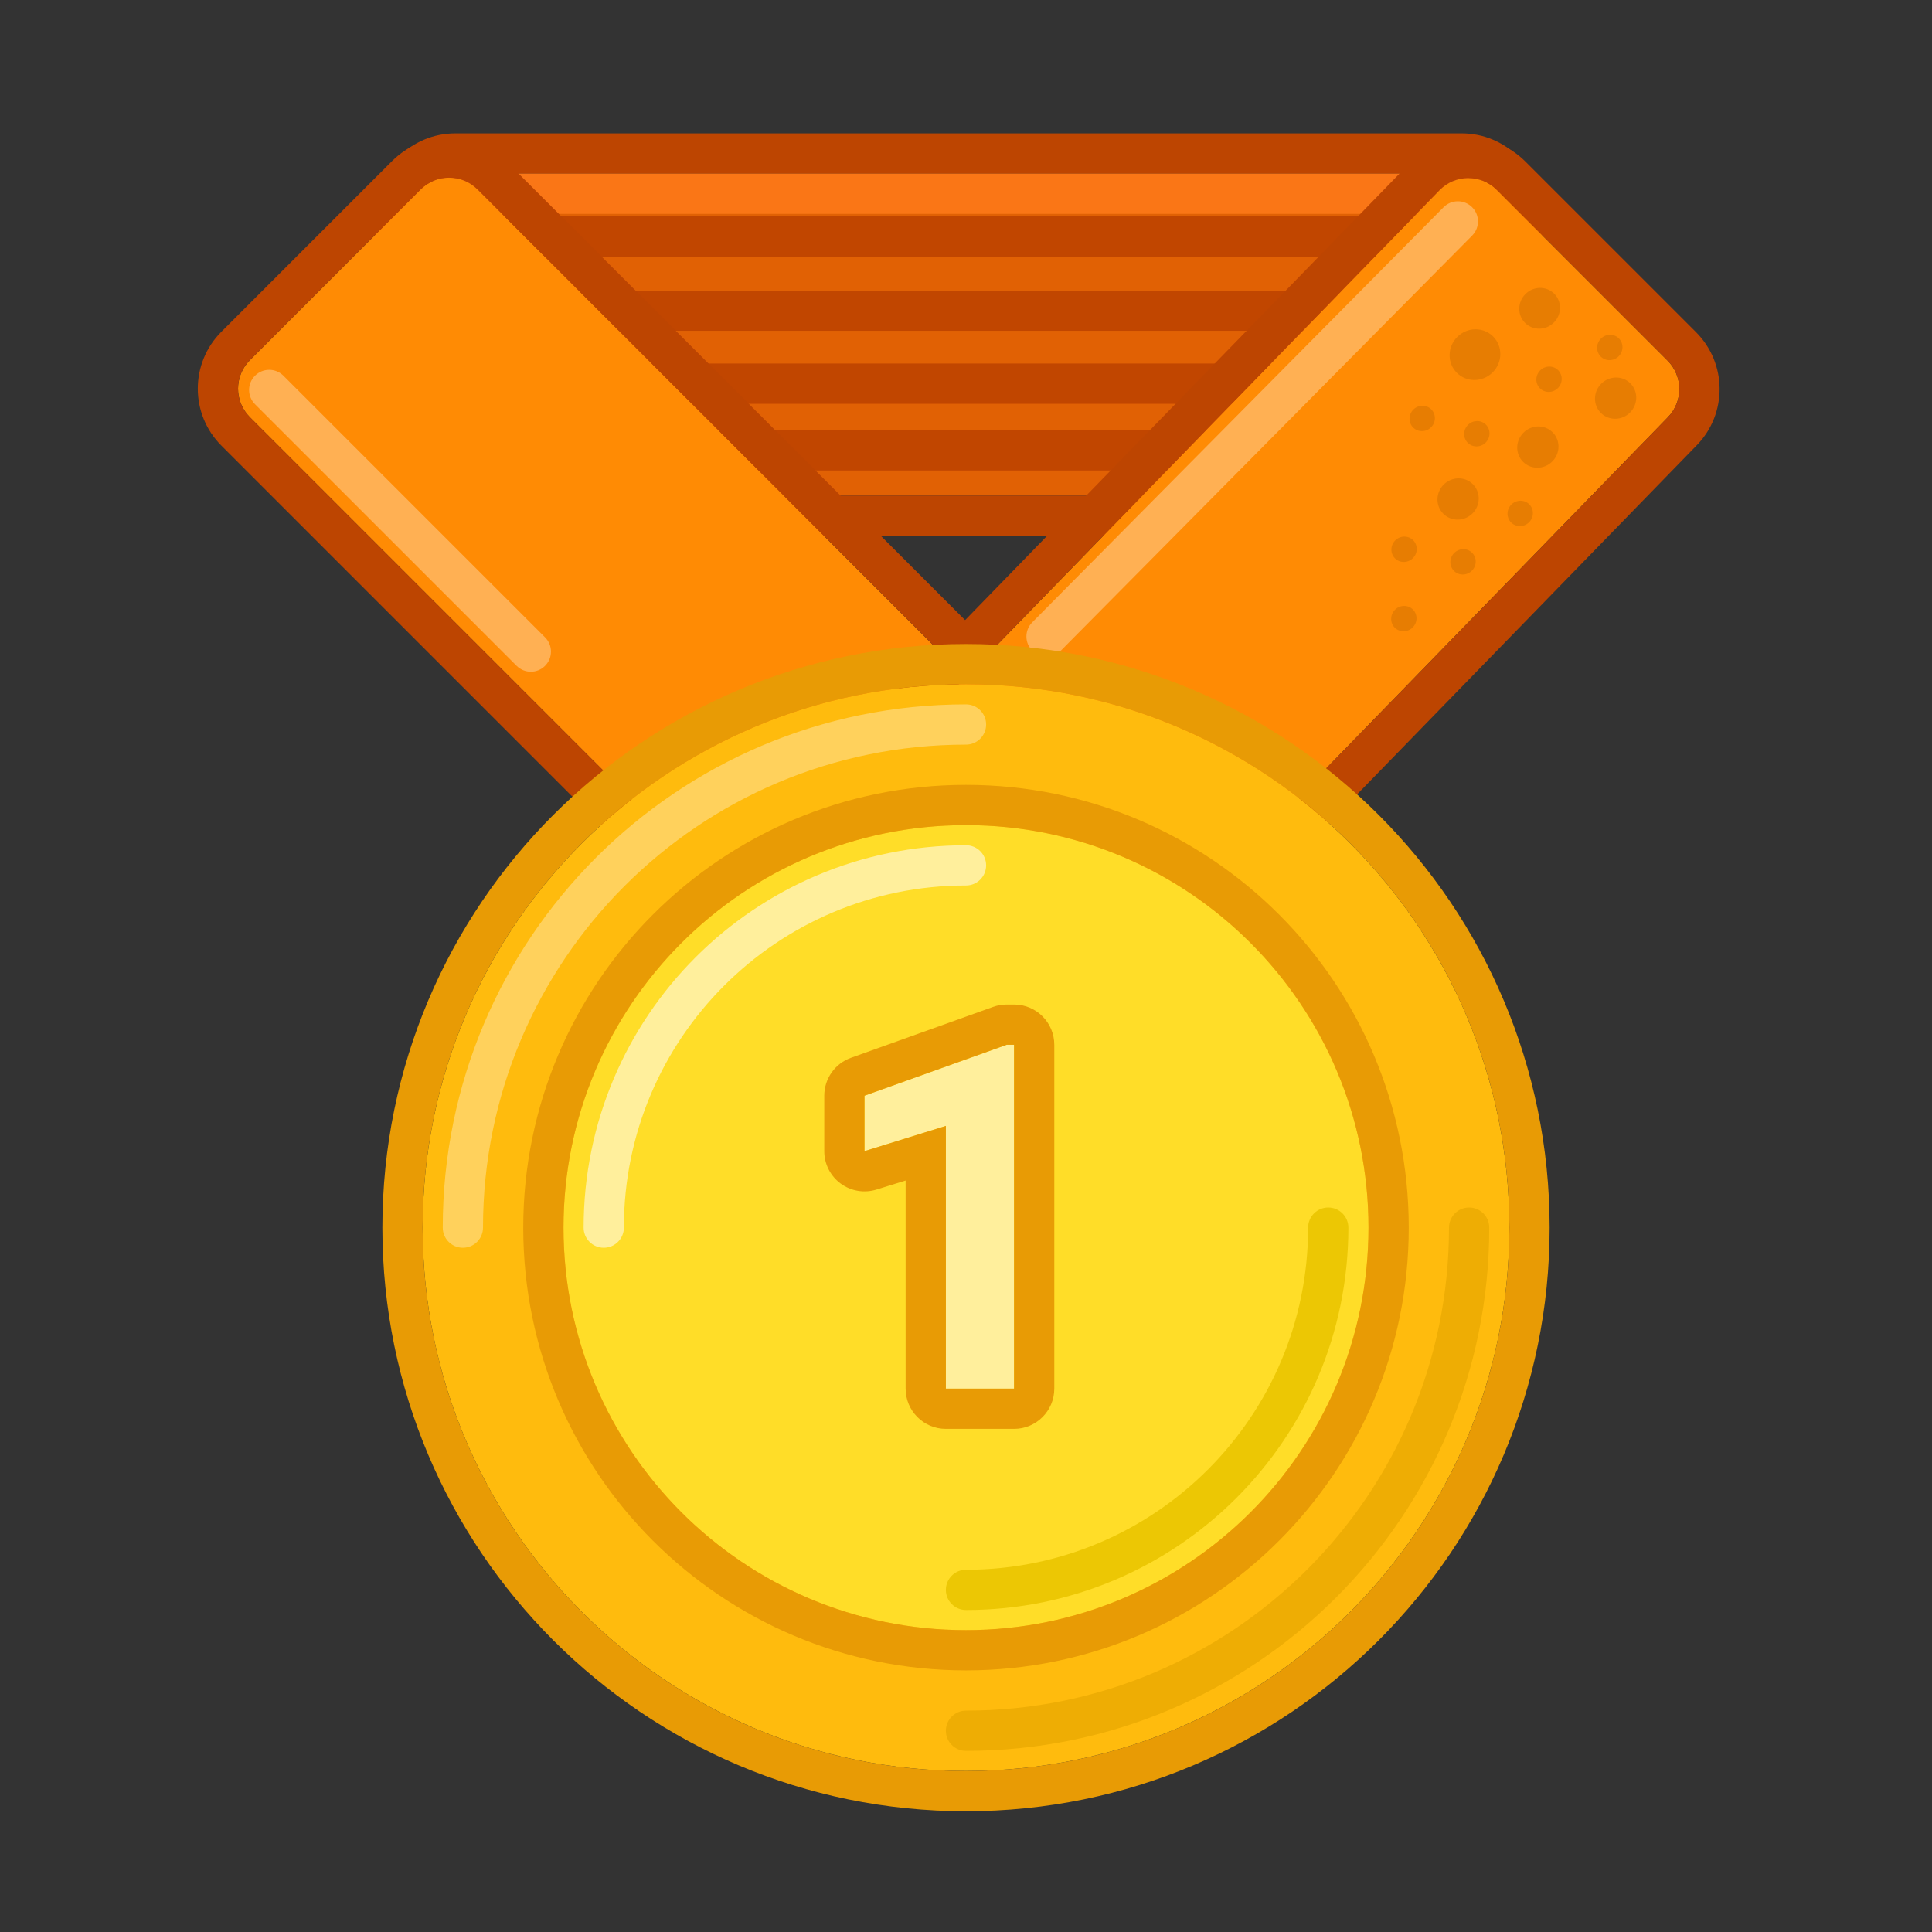
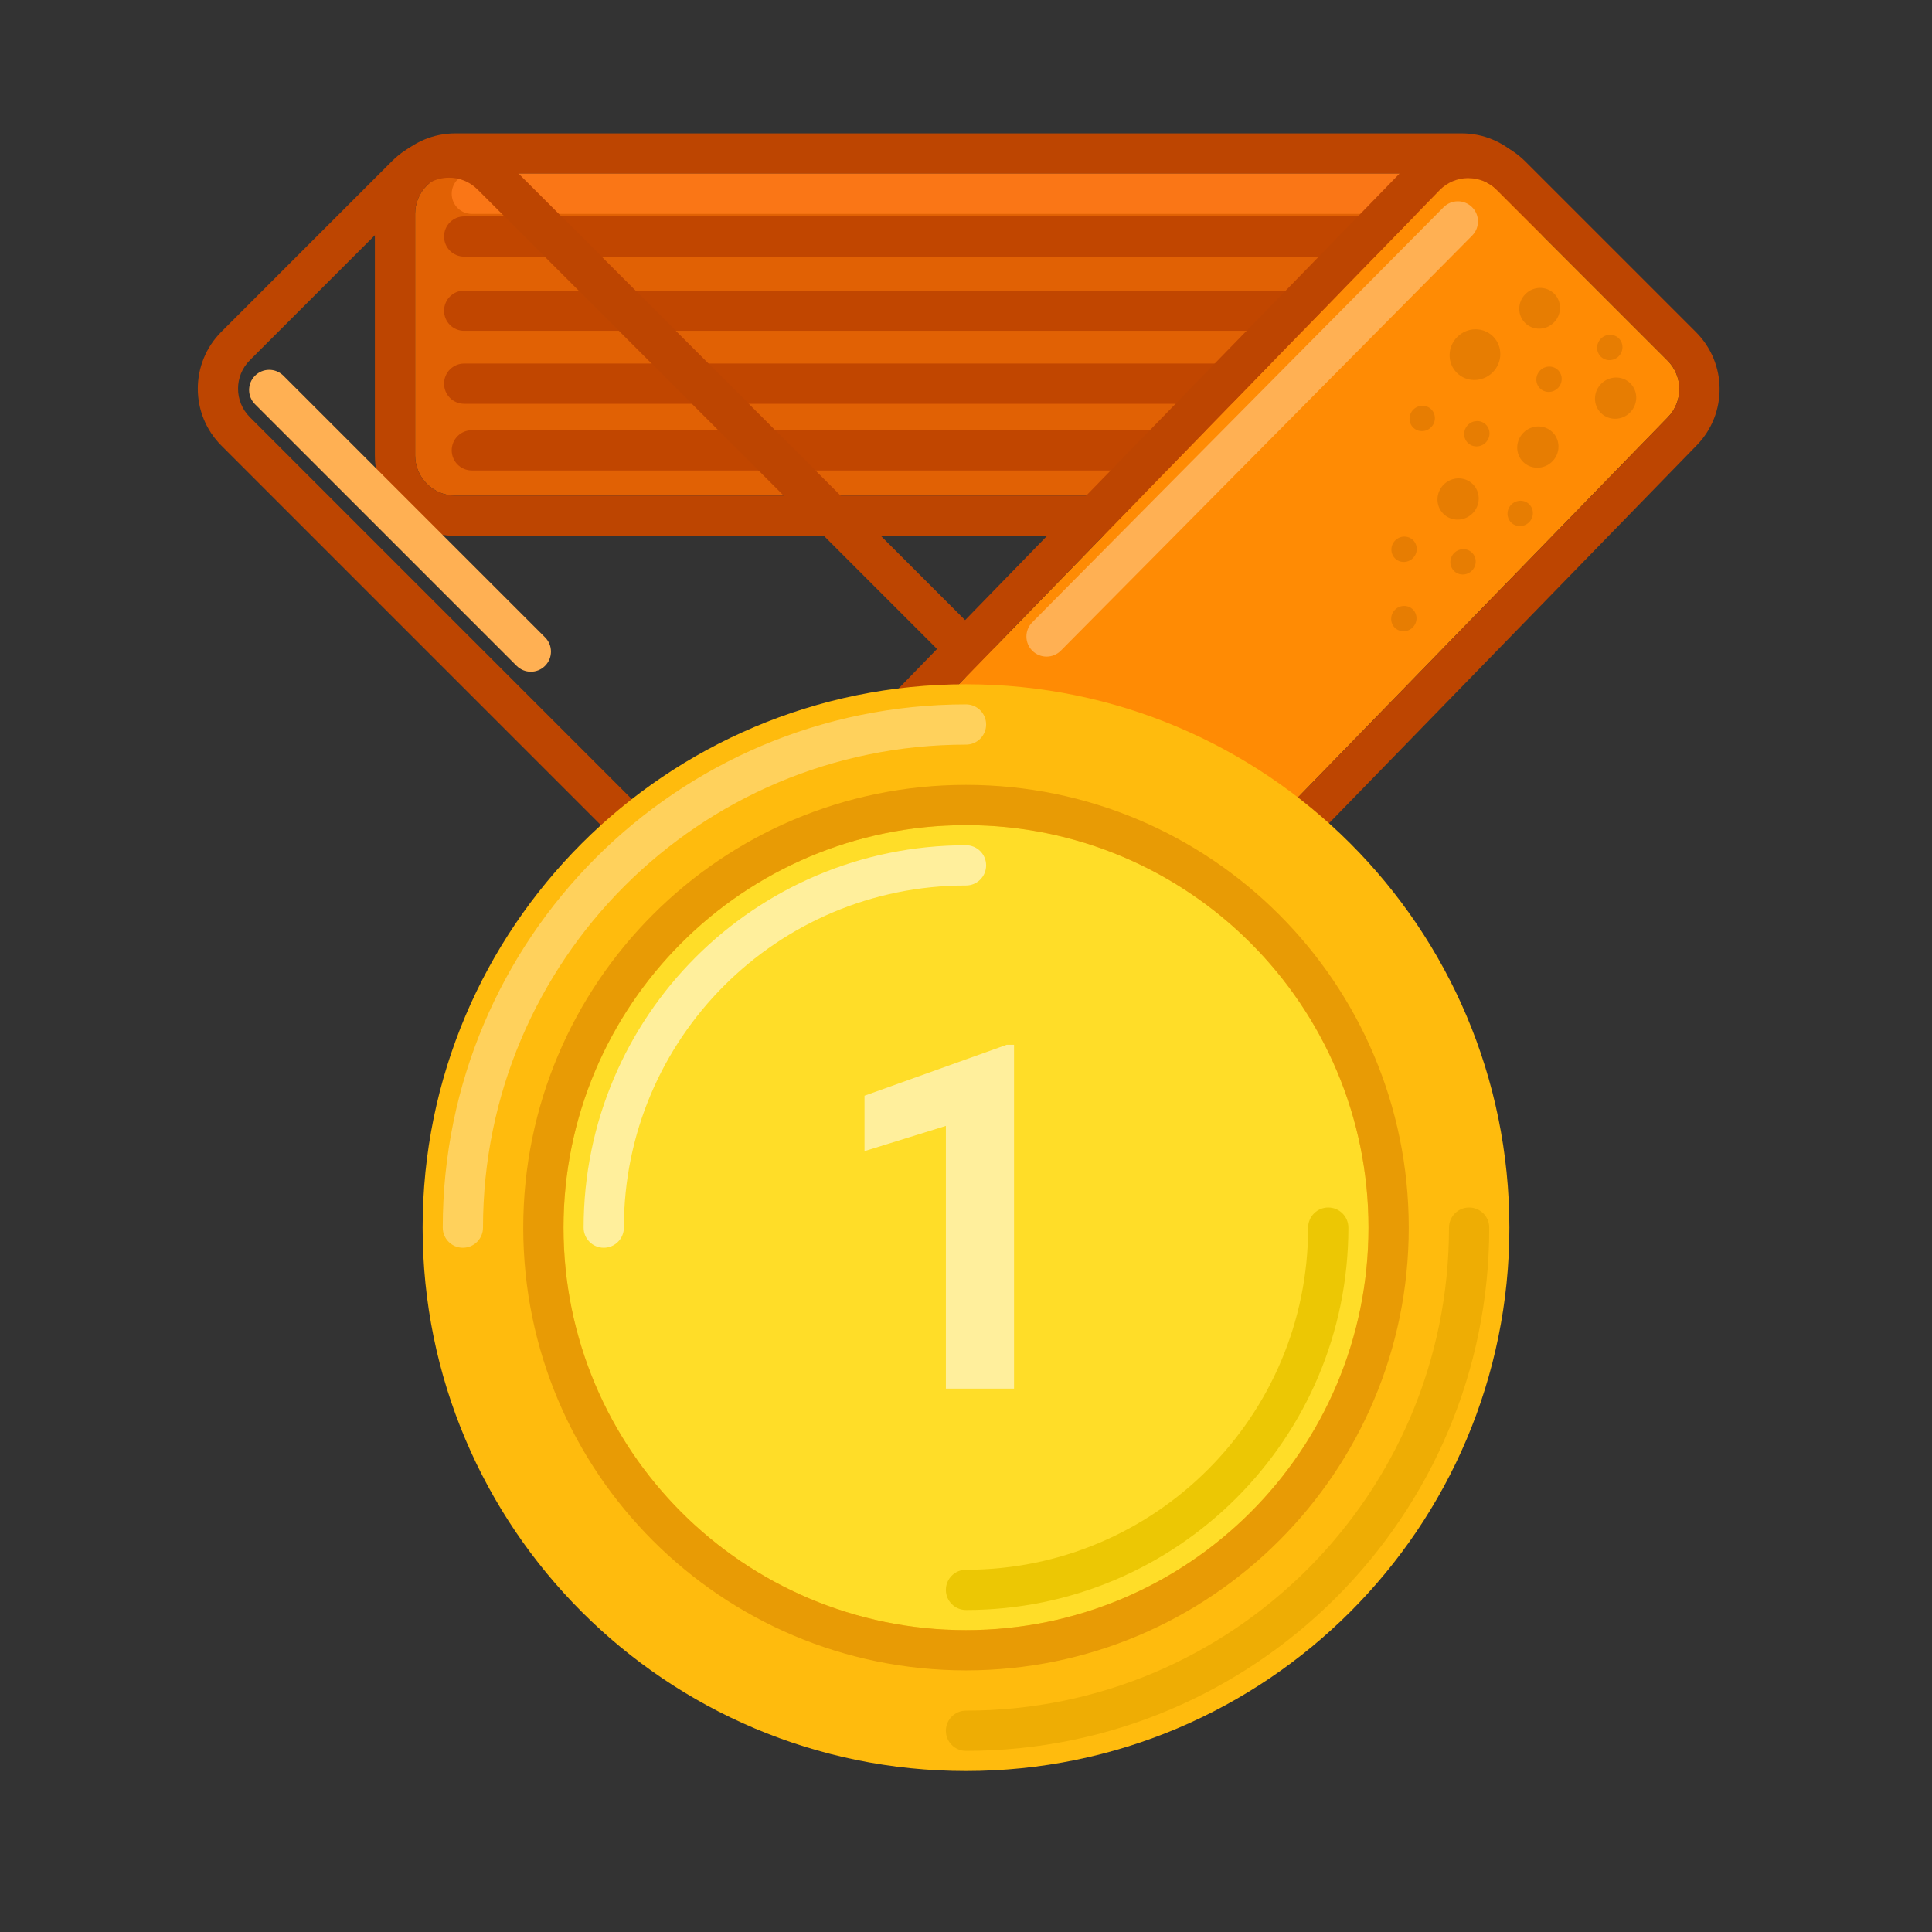
<svg xmlns="http://www.w3.org/2000/svg" width="96" height="96" viewBox="0 0 96 96" fill="none">
  <rect x="0" y="0" width="96" height="96" fill="#333333" stroke="none" />
  <path d="M72.627 8.627C73.732 8.627 74.627 9.522 74.627 10.627L74.627 22.627C74.627 23.732 73.732 24.627 72.627 24.627L22.627 24.627C21.523 24.627 20.627 23.732 20.627 22.627L20.627 10.627C20.627 9.522 21.523 8.627 22.627 8.627L72.627 8.627Z" fill="#E16104" />
  <path fill-rule="evenodd" clip-rule="evenodd" d="M76.627 10.627L76.627 22.627C76.627 24.836 74.837 26.627 72.627 26.627L22.627 26.627C20.418 26.627 18.627 24.836 18.627 22.627L18.627 10.627C18.627 8.418 20.418 6.627 22.627 6.627L72.627 6.627C74.837 6.627 76.627 8.418 76.627 10.627ZM74.627 10.627C74.627 9.522 73.732 8.627 72.627 8.627L22.627 8.627C21.523 8.627 20.627 9.522 20.627 10.627L20.627 22.627C20.627 23.732 21.523 24.627 22.627 24.627L72.627 24.627C73.732 24.627 74.627 23.732 74.627 22.627L74.627 10.627Z" fill="#BD4501" />
  <path fill-rule="evenodd" clip-rule="evenodd" d="M22.445 9.627C22.445 9.075 22.892 8.627 23.445 8.627H72.377C72.929 8.627 73.377 9.075 73.377 9.627C73.377 10.179 72.929 10.627 72.377 10.627H23.445C22.892 10.627 22.445 10.179 22.445 9.627Z" fill="#FA7616" />
  <path fill-rule="evenodd" clip-rule="evenodd" d="M22.065 15.44C22.065 14.887 22.512 14.44 23.065 14.44H71.997C72.55 14.44 72.997 14.887 72.997 15.44C72.997 15.992 72.55 16.439 71.997 16.439H23.065C22.512 16.439 22.065 15.992 22.065 15.44Z" fill="#C14600" />
  <path fill-rule="evenodd" clip-rule="evenodd" d="M22.065 11.752C22.065 11.2 22.512 10.752 23.065 10.752H71.997C72.55 10.752 72.997 11.2 72.997 11.752C72.997 12.304 72.55 12.752 71.997 12.752H23.065C22.512 12.752 22.065 12.304 22.065 11.752Z" fill="#C14600" />
  <path fill-rule="evenodd" clip-rule="evenodd" d="M22.065 19.064C22.065 18.512 22.512 18.064 23.065 18.064H71.997C72.55 18.064 72.997 18.512 72.997 19.064C72.997 19.617 72.55 20.064 71.997 20.064H23.065C22.512 20.064 22.065 19.617 22.065 19.064Z" fill="#C14600" />
  <path fill-rule="evenodd" clip-rule="evenodd" d="M22.445 22.377C22.445 21.825 22.892 21.377 23.445 21.377H72.377C72.929 21.377 73.377 21.825 73.377 22.377C73.377 22.929 72.929 23.377 72.377 23.377H23.445C22.892 23.377 22.445 22.929 22.445 22.377Z" fill="#C14600" />
-   <path d="M23.728 9.414C22.947 8.633 21.681 8.633 20.899 9.414L12.414 17.899C11.633 18.68 11.633 19.947 12.414 20.728L46.527 54.841C47.308 55.622 48.574 55.622 49.355 54.841L57.841 46.355C58.622 45.574 58.622 44.308 57.841 43.527L23.728 9.414Z" fill="#FF8B04" />
  <path fill-rule="evenodd" clip-rule="evenodd" d="M19.485 8L11 16.486C9.438 18.048 9.438 20.58 11 22.142L45.113 56.255C46.675 57.817 49.208 57.817 50.77 56.255L59.255 47.77C60.817 46.208 60.817 43.675 59.255 42.113L25.142 8C23.58 6.438 21.047 6.438 19.485 8ZM20.899 9.415C21.681 8.633 22.947 8.633 23.728 9.415L57.841 43.527C58.622 44.308 58.622 45.575 57.841 46.356L49.355 54.841C48.574 55.622 47.308 55.622 46.527 54.841L12.414 20.728C11.633 19.947 11.633 18.681 12.414 17.9L20.899 9.415Z" fill="#BD4501" />
  <path d="M71.527 9.453C72.305 8.654 73.586 8.645 74.375 9.434L82.86 17.919C83.633 18.692 83.642 19.944 82.879 20.728L49.728 54.801C48.95 55.601 47.669 55.61 46.88 54.821L38.395 46.336C37.621 45.563 37.613 44.311 38.376 43.527L71.527 9.453Z" fill="#FF8B04" />
  <path fill-rule="evenodd" clip-rule="evenodd" d="M75.789 8.02L84.274 16.505C85.821 18.052 85.838 20.555 84.313 22.123L51.161 56.197C49.606 57.795 47.043 57.813 45.466 56.236L36.981 47.751C35.434 46.204 35.416 43.701 36.942 42.133L70.094 8.059C71.649 6.46 74.212 6.443 75.789 8.02ZM74.375 9.434C73.586 8.645 72.305 8.654 71.527 9.454L38.376 43.528C37.613 44.312 37.621 45.563 38.395 46.336L46.88 54.821C47.669 55.61 48.95 55.601 49.728 54.802L82.879 20.728C83.642 19.944 83.633 18.692 82.86 17.919L74.375 9.434Z" fill="#BD4501" />
  <path fill-rule="evenodd" clip-rule="evenodd" d="M73.144 10.292C73.536 10.68 73.539 11.313 73.15 11.706L52.712 32.331C52.324 32.723 51.691 32.726 51.298 32.337C50.906 31.948 50.903 31.315 51.292 30.923L71.729 10.298C72.118 9.906 72.751 9.903 73.144 10.292Z" fill="#FFB053" />
  <path fill-rule="evenodd" clip-rule="evenodd" d="M12.67 18.67C13.061 18.279 13.694 18.279 14.084 18.67L27.084 31.67C27.475 32.06 27.475 32.694 27.084 33.084C26.694 33.475 26.061 33.475 25.67 33.084L12.67 20.084C12.28 19.694 12.28 19.06 12.67 18.67Z" fill="#FFB053" />
  <path d="M77.211 16.026C76.811 16.427 76.17 16.435 75.779 16.044C75.388 15.653 75.396 15.012 75.797 14.612C76.197 14.211 76.838 14.203 77.229 14.594C77.62 14.985 77.612 15.626 77.211 16.026Z" fill="#E77D02" />
  <path d="M74.17 18.502C73.672 19 72.874 19.01 72.388 18.524C71.902 18.038 71.912 17.241 72.41 16.743C72.908 16.245 73.706 16.235 74.192 16.721C74.678 17.207 74.668 18.004 74.17 18.502Z" fill="#E77D02" />
  <path d="M77.41 19.285C77.161 19.534 76.763 19.539 76.519 19.296C76.277 19.053 76.281 18.654 76.531 18.405C76.78 18.156 77.178 18.151 77.421 18.394C77.664 18.637 77.659 19.036 77.41 19.285Z" fill="#E77D02" />
  <path d="M70.207 27.733C69.958 27.982 69.559 27.987 69.316 27.744C69.073 27.501 69.078 27.102 69.327 26.853C69.576 26.604 69.975 26.599 70.218 26.842C70.461 27.085 70.456 27.484 70.207 27.733Z" fill="#E77D02" />
  <path d="M73.823 21.992C73.574 22.241 73.175 22.246 72.932 22.003C72.689 21.76 72.694 21.361 72.943 21.112C73.192 20.863 73.591 20.858 73.834 21.101C74.077 21.344 74.072 21.743 73.823 21.992Z" fill="#E77D02" />
  <path d="M70.196 31.177C69.947 31.425 69.548 31.43 69.305 31.188C69.062 30.945 69.067 30.546 69.316 30.297C69.565 30.048 69.964 30.043 70.207 30.286C70.45 30.529 70.445 30.927 70.196 31.177Z" fill="#E77D02" />
  <path d="M71.109 21.232C70.859 21.481 70.461 21.486 70.218 21.243C69.975 21 69.98 20.601 70.229 20.352C70.478 20.103 70.876 20.098 71.12 20.341C71.362 20.584 71.358 20.983 71.109 21.232Z" fill="#E77D02" />
  <path d="M73.137 28.357C72.888 28.606 72.49 28.611 72.247 28.368C72.004 28.125 72.008 27.726 72.258 27.477C72.507 27.228 72.906 27.223 73.148 27.466C73.391 27.709 73.386 28.108 73.137 28.357Z" fill="#E77D02" />
  <path d="M80.43 17.706C80.18 17.955 79.782 17.96 79.539 17.717C79.296 17.474 79.301 17.075 79.55 16.826C79.799 16.577 80.198 16.572 80.441 16.815C80.683 17.058 80.679 17.457 80.43 17.706Z" fill="#E77D02" />
  <path d="M77.131 22.931C76.726 23.337 76.077 23.345 75.681 22.949C75.286 22.554 75.294 21.905 75.699 21.5C76.105 21.094 76.754 21.086 77.149 21.482C77.545 21.877 77.537 22.526 77.131 22.931Z" fill="#E77D02" />
  <path d="M80.995 20.5C80.59 20.905 79.94 20.913 79.545 20.518C79.15 20.122 79.158 19.473 79.563 19.068C79.968 18.663 80.617 18.654 81.013 19.05C81.408 19.445 81.4 20.094 80.995 20.5Z" fill="#E77D02" />
  <path d="M73.168 25.511C72.763 25.916 72.114 25.924 71.718 25.528C71.323 25.133 71.331 24.484 71.736 24.079C72.141 23.673 72.791 23.665 73.186 24.061C73.581 24.456 73.573 25.105 73.168 25.511Z" fill="#E77D02" />
  <path d="M75.978 25.951C75.729 26.2 75.33 26.205 75.087 25.962C74.844 25.719 74.849 25.32 75.098 25.071C75.347 24.822 75.746 24.817 75.989 25.06C76.232 25.303 76.227 25.702 75.978 25.951Z" fill="#E77D02" />
  <path d="M75 61C75 75.912 62.912 88 48 88C33.088 88 21 75.912 21 61C21 46.088 33.088 34 48 34C62.912 34 75 46.088 75 61Z" fill="#FFBB0D" />
-   <path fill-rule="evenodd" clip-rule="evenodd" d="M77 61C77 77.016 64.016 90 48 90C31.984 90 19 77.016 19 61C19 44.984 31.984 32 48 32C64.016 32 77 44.984 77 61ZM48 88C62.912 88 75 75.912 75 61C75 46.088 62.912 34 48 34C33.088 34 21 46.088 21 61C21 75.912 33.088 88 48 88Z" fill="#E89B05" />
  <path fill-rule="evenodd" clip-rule="evenodd" d="M23 62C22.448 62 22 61.552 22 61C22 46.641 33.641 35 48 35C48.552 35 49 35.448 49 36C49 36.552 48.552 37 48 37C34.745 37 24 47.745 24 61C24 61.552 23.552 62 23 62Z" fill="#FFD15C" />
  <path fill-rule="evenodd" clip-rule="evenodd" d="M73 60C73.552 60 74 60.448 74 61C74 75.359 62.359 87 48 87C47.448 87 47 86.552 47 86C47 85.448 47.448 85 48 85C61.255 85 72 74.255 72 61C72 60.448 72.448 60 73 60Z" fill="#EEAD04" />
  <path d="M68 61C68 72.046 59.046 81 48 81C36.954 81 28 72.046 28 61C28 49.954 36.954 41 48 41C59.046 41 68 49.954 68 61Z" fill="#FFDD28" />
  <path fill-rule="evenodd" clip-rule="evenodd" d="M70 61C70 73.15 60.15 83 48 83C35.85 83 26 73.15 26 61C26 48.85 35.85 39 48 39C60.15 39 70 48.85 70 61ZM48 81C59.046 81 68 72.046 68 61C68 49.954 59.046 41 48 41C36.954 41 28 49.954 28 61C28 72.046 36.954 81 48 81Z" fill="#E89B05" />
  <path fill-rule="evenodd" clip-rule="evenodd" d="M48 78C57.389 78 65 70.389 65 61C65 60.448 65.448 60 66 60C66.552 60 67 60.448 67 61C67 71.493 58.493 80 48 80C47.448 80 47 79.552 47 79C47 78.448 47.448 78 48 78Z" fill="#ECC704" />
  <path fill-rule="evenodd" clip-rule="evenodd" d="M48 44C38.611 44 31 51.611 31 61C31 61.552 30.552 62 30 62C29.448 62 29 61.552 29 61C29 50.507 37.507 42 48 42C48.552 42 49 42.448 49 43C49 43.552 48.552 44 48 44Z" fill="#FFEF9C" />
  <path d="M50.387 69H47V55.945L42.957 57.199V54.445L50.023 51.914H50.387V69Z" fill="#FFEF9C" />
-   <path fill-rule="evenodd" clip-rule="evenodd" d="M52.387 69C52.387 70.105 51.491 71 50.387 71H47C45.895 71 45 70.105 45 69V58.66L43.55 59.109C42.943 59.298 42.282 59.186 41.771 58.809C41.259 58.432 40.957 57.835 40.957 57.199V54.445C40.957 53.601 41.487 52.847 42.283 52.562L49.349 50.031C49.565 49.954 49.794 49.914 50.023 49.914H50.387C51.491 49.914 52.387 50.809 52.387 51.914V69ZM47 55.945V69H50.387V51.914H50.023L42.957 54.445V57.199L47 55.945Z" fill="#E89B05" />
</svg>